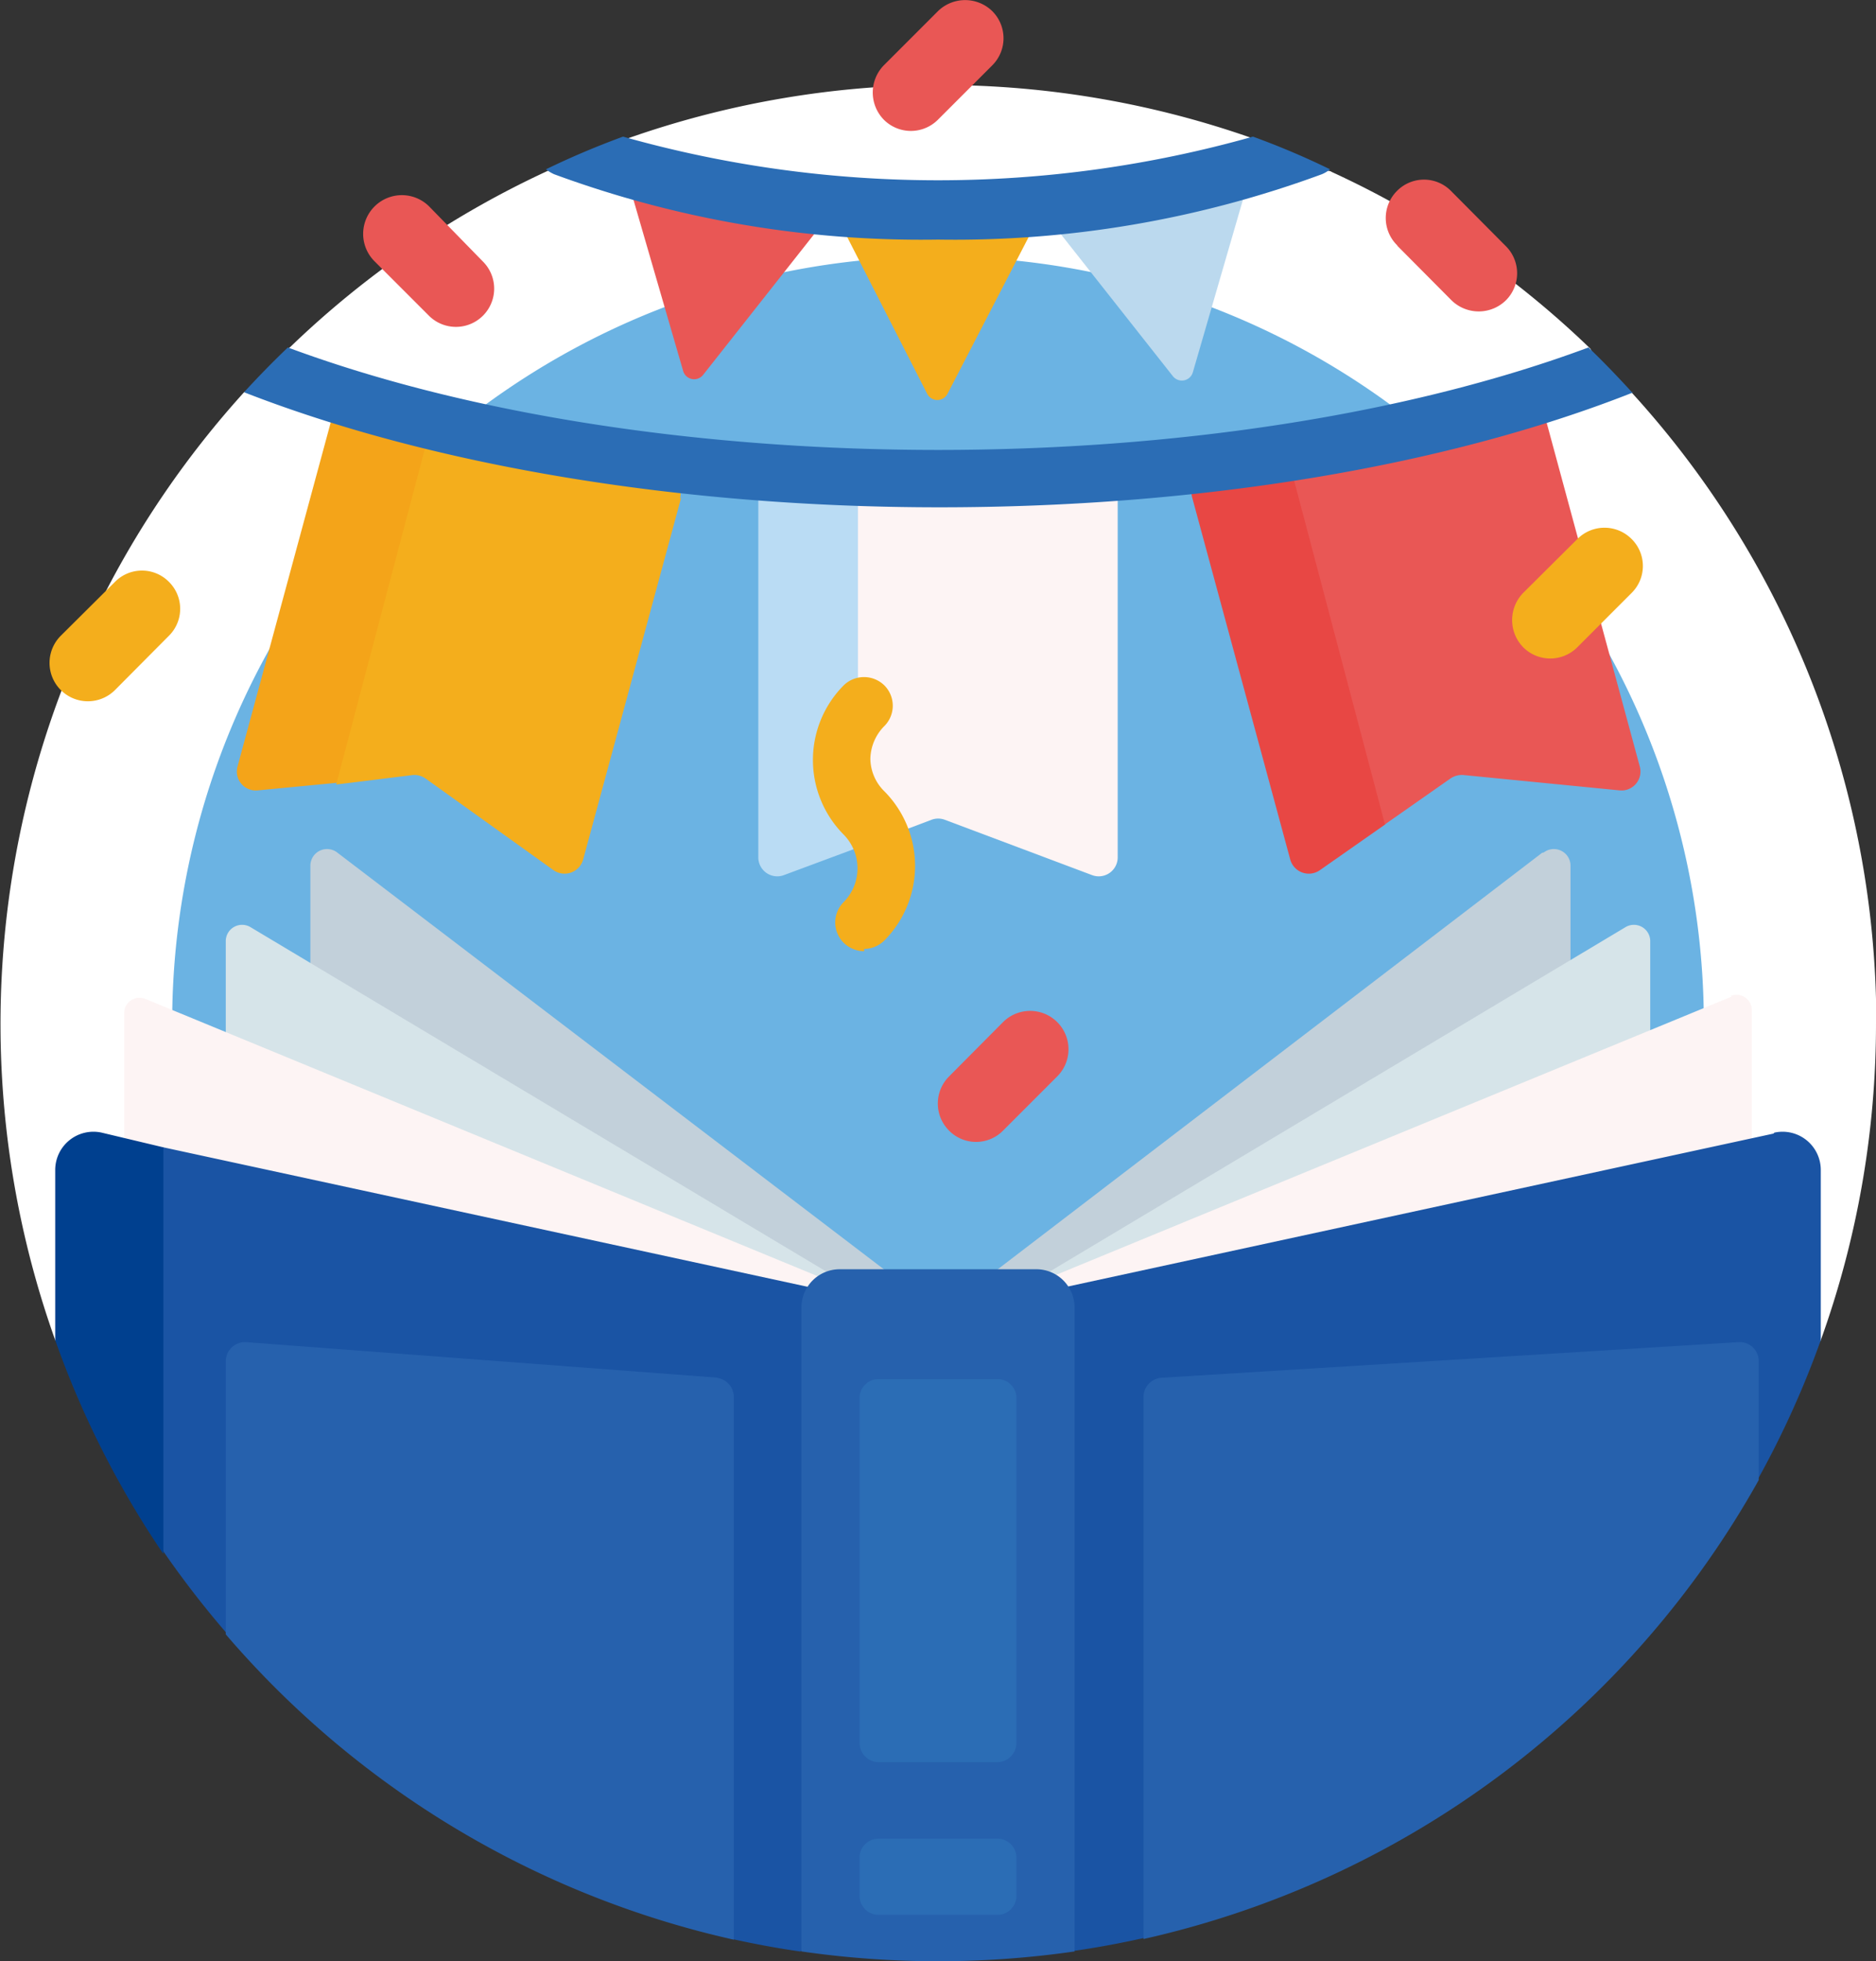
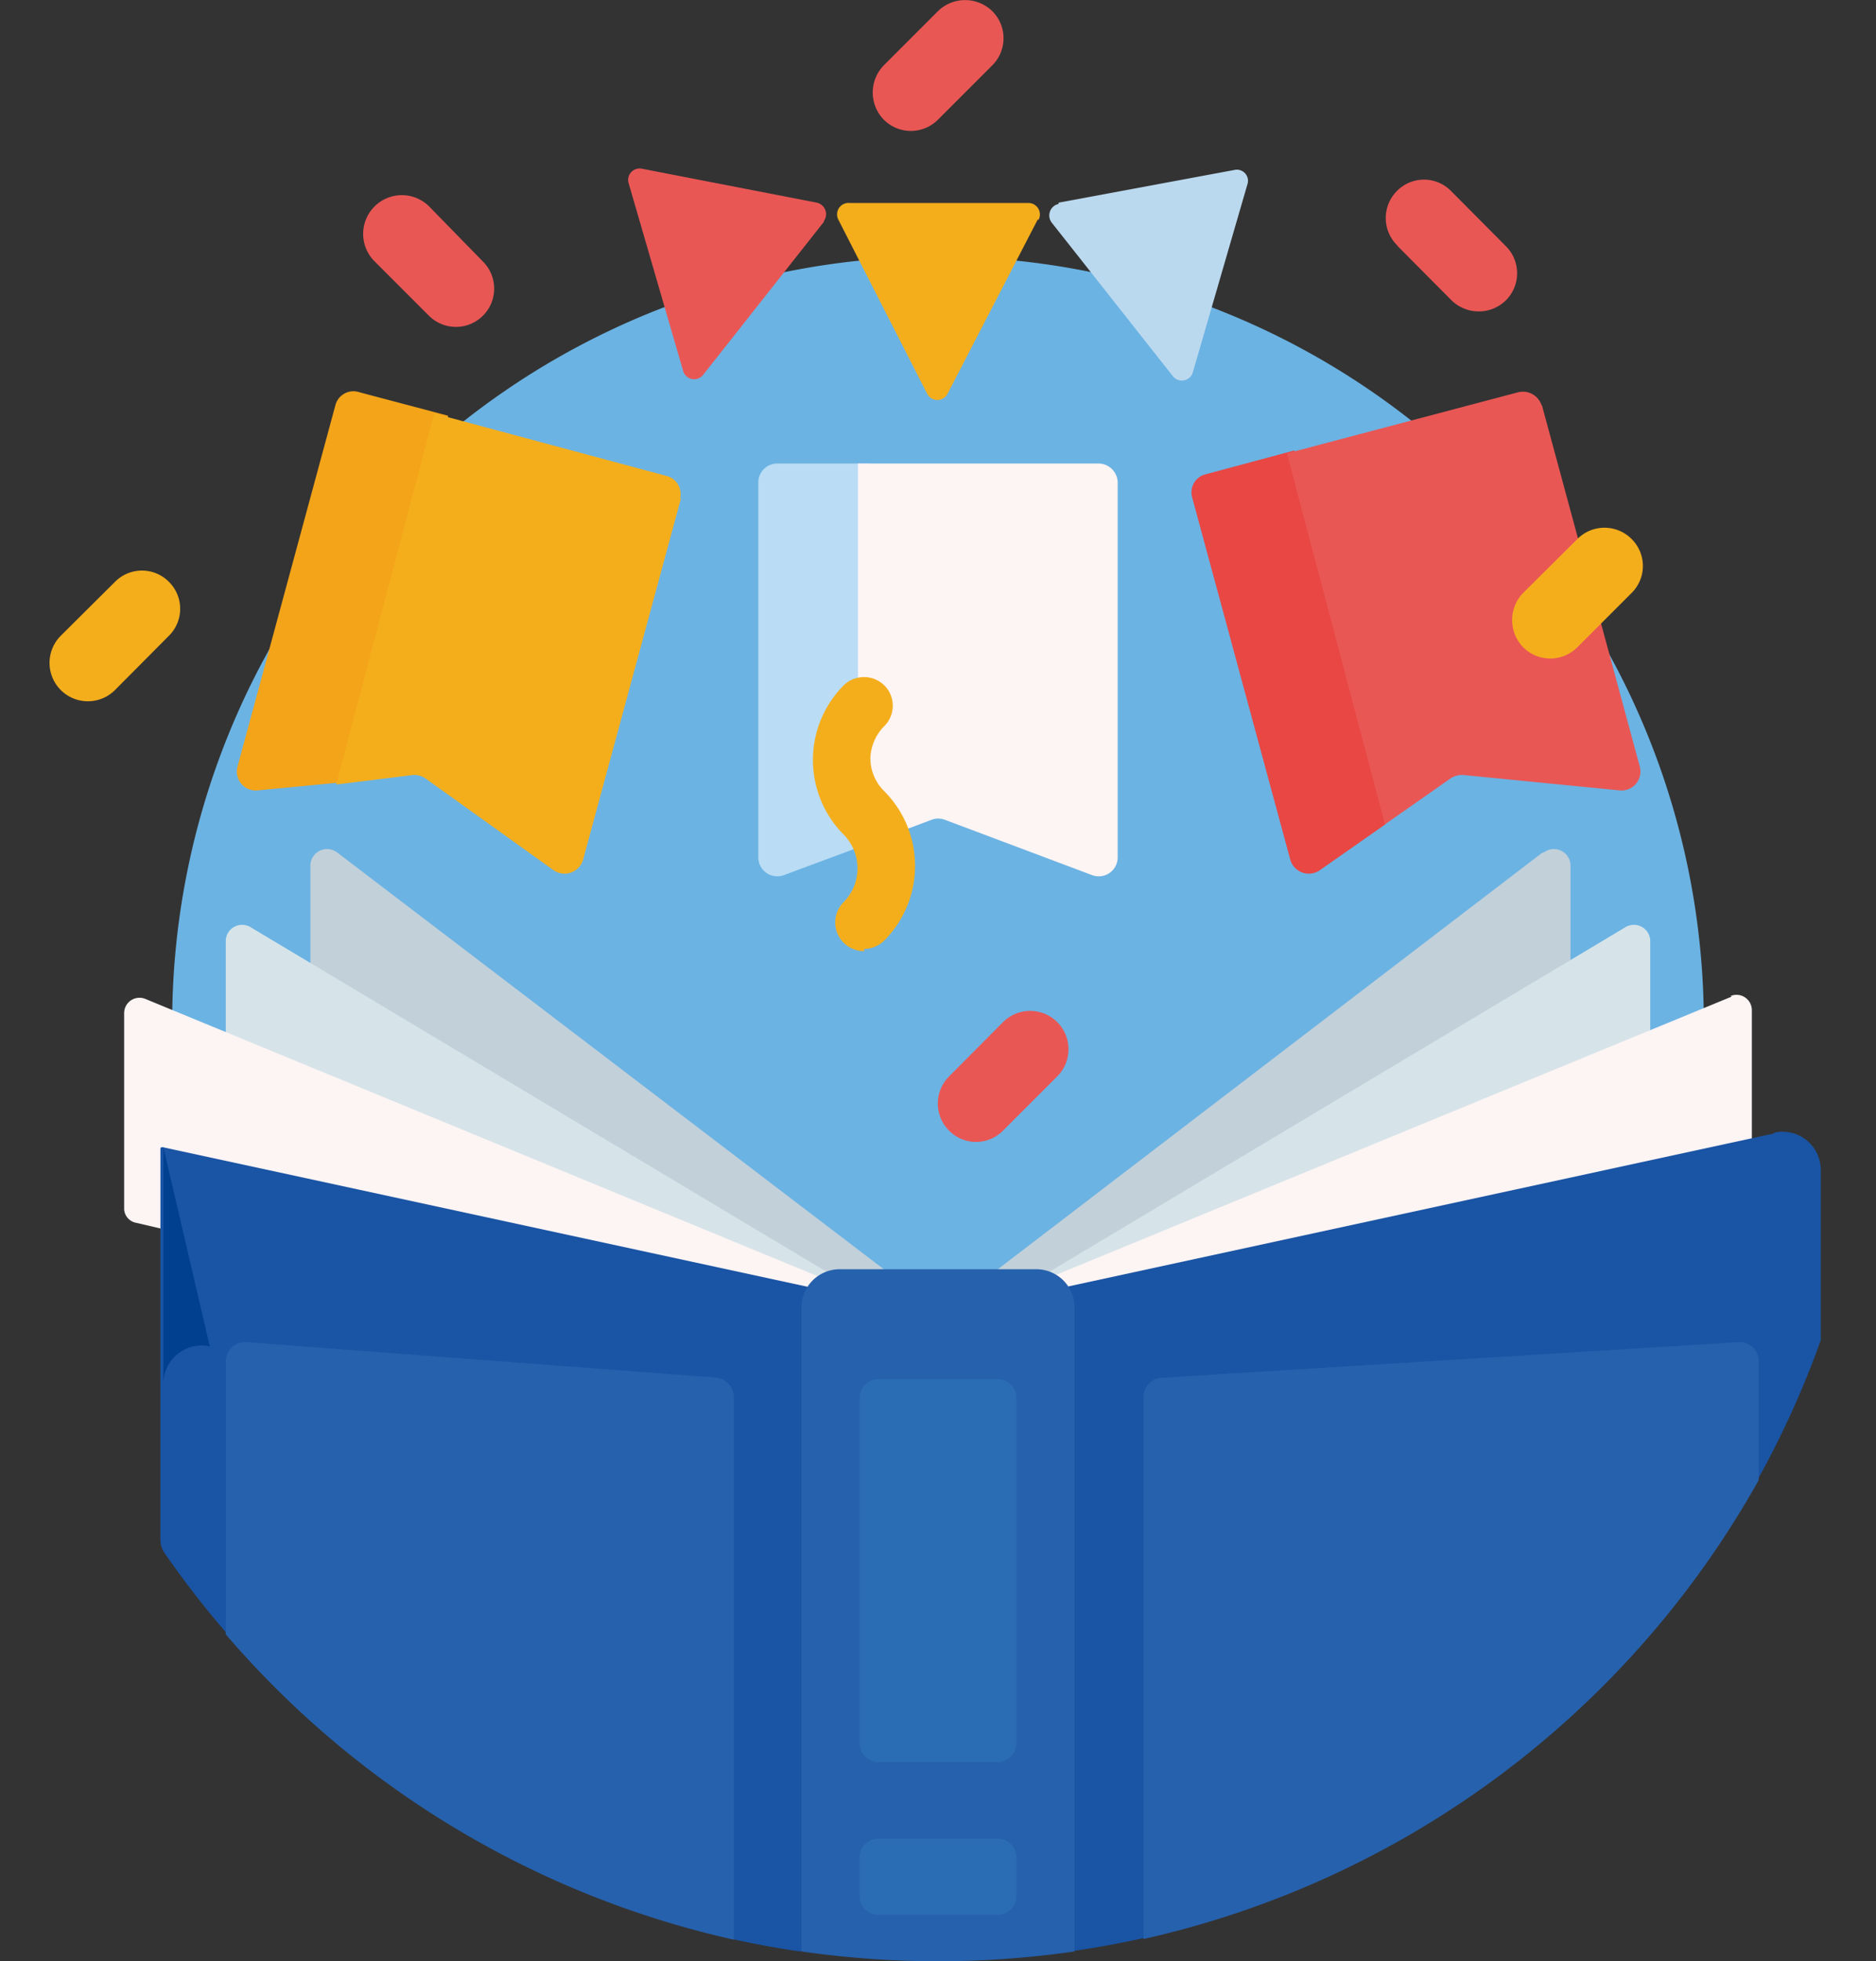
<svg xmlns="http://www.w3.org/2000/svg" viewBox="0 0 57.42 60">
  <rect x="0" y="0" width="57.42" height="60" fill="#333333" stroke="none" />
  <defs>
    <style>.cls-1{fill:#fff;}.cls-2{fill:#6bb3e3;}.cls-3{fill:#c2d0da;}.cls-4{fill:#d6e4e9;}.cls-5{fill:#fdf4f4;}.cls-6{fill:#1a54a4;}.cls-7{fill:#00408f;}.cls-8{fill:#2661ad;}.cls-9{fill:#2b6db5;}.cls-10{fill:#f4ae1c;}.cls-11{fill:#e95755;}.cls-12{fill:#bbd9ee;}.cls-13{fill:#badcf4;}.cls-14{fill:#e84744;}.cls-15{fill:#f4a419;}</style>
  </defs>
  <g id="图层_2" data-name="图层 2">
    <g id="图层_3" data-name="图层 3">
-       <path class="cls-1" d="M57.42,31.29A28.57,28.57,0,0,1,55.73,41c0,.14-1,.28-1.1.43-.18.48-.38,1-.59,1.43H3.73c-.23-.51-.44-1-.64-1.57,0-.09-1.36-.19-1.4-.29A28.78,28.78,0,0,1,7.47,12c.06-.06.35-.12.41-.19.31-.33.63-.67,1-1,.06-.07-.11-.13,0-.19a28.63,28.63,0,0,1,7.9-5.4c.13-.06.5,0,.63-.06.53-.24,1.06-.45,1.6-.65.12,0,0-.21.13-.25a28.82,28.82,0,0,1,19.28,0c.12,0-.1.32,0,.36.53.2,1.05.41,1.56.64.14.06.64-.11.78,0a28.53,28.53,0,0,1,7.91,5.4c.09.09,0,.3,0,.39.27.26.54.54.79.81.09.1.41.07.5.17a28.62,28.62,0,0,1,7.47,19.32" />
      <path class="cls-2" d="M52.15,31.29A23.44,23.44,0,1,1,28.71,7.85,23.45,23.45,0,0,1,52.15,31.29" />
      <path class="cls-3" d="M27.53,39.48V42a.52.52,0,0,1-.69.49l-17-6.14a.52.52,0,0,1-.34-.49V26.49a.51.51,0,0,1,.82-.41l17.06,13a.51.51,0,0,1,.2.41m19.62-13.4-17,13a.49.49,0,0,0-.21.41V42a.52.52,0,0,0,.69.49l17.05-6.14a.52.52,0,0,0,.34-.49V26.49a.51.51,0,0,0-.82-.41" />
      <path class="cls-4" d="M27.37,40.43v2.18a.5.5,0,0,1-.63.48L7.27,37.58a.49.49,0,0,1-.36-.47V28.79a.5.5,0,0,1,.75-.43L27.13,40a.47.47,0,0,1,.24.42M49.76,28.36,30.29,40a.47.47,0,0,0-.24.42v2.18a.5.5,0,0,0,.63.48l19.47-5.51a.49.49,0,0,0,.36-.47V28.79a.5.5,0,0,0-.75-.43" />
      <path class="cls-5" d="M27.18,40.18v2a.46.46,0,0,1-.57.45L4.17,37.41A.45.45,0,0,1,3.8,37v-6a.47.47,0,0,1,.65-.44l22.44,9.25a.47.47,0,0,1,.29.44M53,30.49,30.53,39.74a.47.47,0,0,0-.29.44v2a.47.47,0,0,0,.58.45l22.44-5.27a.45.45,0,0,0,.36-.45v-6a.47.47,0,0,0-.65-.44" />
      <path class="cls-6" d="M5,35.1l22,4.76V59.48c-.73,0-1.45-.11-2.17-.2-.11,0-.23.44-.35.42-.7-.1-1.39-.23-2.07-.38s-1.16-1.5-1.72-1.66A27.32,27.32,0,0,1,8.2,50c-.3-.32-.9.39-1.18.06a29.34,29.34,0,0,1-2-2.57.7.7,0,0,1-.11-.37v-12A.09.09,0,0,1,5,35.1m49.28-.42L30.37,39.86V59c.69,0,1.37-.11,2.05-.19.16,0,.31.89.47.87.7-.1,1.39-.23,2.07-.38s1.13-1.49,1.72-1.66A26.83,26.83,0,0,0,52.27,45.94c.29-.47,1.25-.18,1.52-.66A28.59,28.59,0,0,0,55.73,41v-5.2a1.17,1.17,0,0,0-1.42-1.15" />
-       <path class="cls-7" d="M5,47.54A28.63,28.63,0,0,1,1.69,41v-5.2a1.17,1.17,0,0,1,1.42-1.15L5,35.1Z" />
+       <path class="cls-7" d="M5,47.54v-5.2a1.17,1.17,0,0,1,1.42-1.15L5,35.1Z" />
      <path class="cls-8" d="M32.89,40V59.7a29.27,29.27,0,0,1-8.36,0V40a1.17,1.17,0,0,1,1.17-1.17h6A1.17,1.17,0,0,1,32.89,40" />
      <path class="cls-8" d="M35,59.32V42.74a.59.59,0,0,1,.55-.59l17.66-1.09a.58.58,0,0,1,.62.58v3.64A28.78,28.78,0,0,1,35,59.32m-13-17.17L7.54,41.06a.59.59,0,0,0-.63.59V50a28.76,28.76,0,0,0,15.55,9.34V42.73a.59.59,0,0,0-.54-.58" />
      <path class="cls-9" d="M30.53,53.91H26.89a.59.59,0,0,1-.58-.59V42.77a.58.58,0,0,1,.58-.58h3.64a.58.58,0,0,1,.58.58V53.32a.59.59,0,0,1-.58.59m.58,4.1V56.84a.58.58,0,0,0-.58-.59H26.89a.58.58,0,0,0-.58.59V58a.58.58,0,0,0,.58.58h3.64a.58.58,0,0,0,.58-.58" />
      <path class="cls-10" d="M31.76,6.72,29,12.05a.35.35,0,0,1-.62,0L25.66,6.72A.35.35,0,0,1,26,6.21h5.48a.35.35,0,0,1,.31.51" />
      <path class="cls-11" d="M25.23,6.77l-3.71,4.7a.35.35,0,0,1-.61-.12L19.24,5.6a.35.35,0,0,1,.4-.44L25,6.2a.36.36,0,0,1,.21.57" />
      <path class="cls-12" d="M32.4,6.2l5.38-1a.34.34,0,0,1,.4.44l-1.67,5.75a.35.35,0,0,1-.61.12l-3.71-4.7a.36.36,0,0,1,.21-.57" />
      <path class="cls-13" d="M26.61,25.31l-.35.62L24,26.77a.58.58,0,0,1-.79-.55V14.77a.58.58,0,0,1,.58-.59h2.81Z" />
      <path class="cls-5" d="M34.21,14.77V26.22a.58.58,0,0,1-.79.55l-4.5-1.69a.58.58,0,0,0-.41,0l-2.25.85V14.18h7.36a.59.59,0,0,1,.59.59" />
      <path class="cls-14" d="M42.58,24.53l-.18.69-2,1.4a.59.59,0,0,1-.91-.33l-3-11.07a.57.57,0,0,1,.41-.71l2.72-.73Z" />
      <path class="cls-11" d="M47.19,12.38l3,11.07a.58.58,0,0,1-.62.73l-4.78-.47a.62.62,0,0,0-.4.11l-2,1.4-3-11.35L46.47,12a.6.6,0,0,1,.72.42" />
      <path class="cls-15" d="M10.79,23.45l-.5.5-2.4.23a.58.58,0,0,1-.62-.73l3-11.07A.57.57,0,0,1,11,12l2.72.72Z" />
      <path class="cls-10" d="M20.85,15.22l-3,11.07a.59.59,0,0,1-.91.33l-3.91-2.8a.6.6,0,0,0-.39-.11L10.29,24l3-11.35,7.11,1.91a.57.57,0,0,1,.41.71" />
-       <path class="cls-9" d="M50,12c-5.74,2.27-13.27,3.52-21.24,3.52S13.21,14.24,7.47,12c.43-.47.88-.93,1.34-1.37,11.25,4.18,28.56,4.18,39.81,0,.46.44.9.9,1.33,1.37M28.71,7.33a32.52,32.52,0,0,0,11.75-2,1,1,0,0,0,.25-.15,24.28,24.28,0,0,0-2.36-1,35.47,35.47,0,0,1-19.28,0,25.35,25.35,0,0,0-2.36,1,1.28,1.28,0,0,0,.25.15,32.52,32.52,0,0,0,11.75,2" />
      <path class="cls-10" d="M26.45,29.1a.91.91,0,0,1-.63-.26.88.88,0,0,1,0-1.24,1.47,1.47,0,0,0,0-2.07,3.24,3.24,0,0,1,0-4.56.89.89,0,0,1,1.25,0,.88.88,0,0,1,0,1.24,1.46,1.46,0,0,0-.43,1,1.42,1.42,0,0,0,.43,1,3.24,3.24,0,0,1,0,4.56.89.89,0,0,1-.62.26M5.17,17.8a1.16,1.16,0,0,1,0,1.65L3.52,21.11a1.17,1.17,0,1,1-1.66-1.66L3.52,17.8a1.16,1.16,0,0,1,1.65,0m43.11,2,1.66-1.66a1.16,1.16,0,0,0,0-1.65,1.17,1.17,0,0,0-1.66,0l-1.66,1.65a1.19,1.19,0,0,0,0,1.66,1.17,1.17,0,0,0,1.66,0" />
      <path class="cls-11" d="M30.7,31.27l-1.65,1.66a1.17,1.17,0,0,0,0,1.66,1.16,1.16,0,0,0,1.65,0l1.66-1.66a1.17,1.17,0,0,0-1.66-1.66M14.78,8,13.13,6.31A1.17,1.17,0,0,0,11.47,8l1.66,1.66A1.17,1.17,0,1,0,14.78,8m28-.47,1.65,1.66a1.19,1.19,0,0,0,1.66,0,1.17,1.17,0,0,0,0-1.66L44.41,5.84a1.16,1.16,0,0,0-1.65,0,1.17,1.17,0,0,0,0,1.66M30.37.34a1.17,1.17,0,0,1,0,1.66L28.71,3.66a1.17,1.17,0,0,1-1.66,0,1.19,1.19,0,0,1,0-1.66L28.71.34a1.19,1.19,0,0,1,1.66,0" />
    </g>
  </g>
</svg>